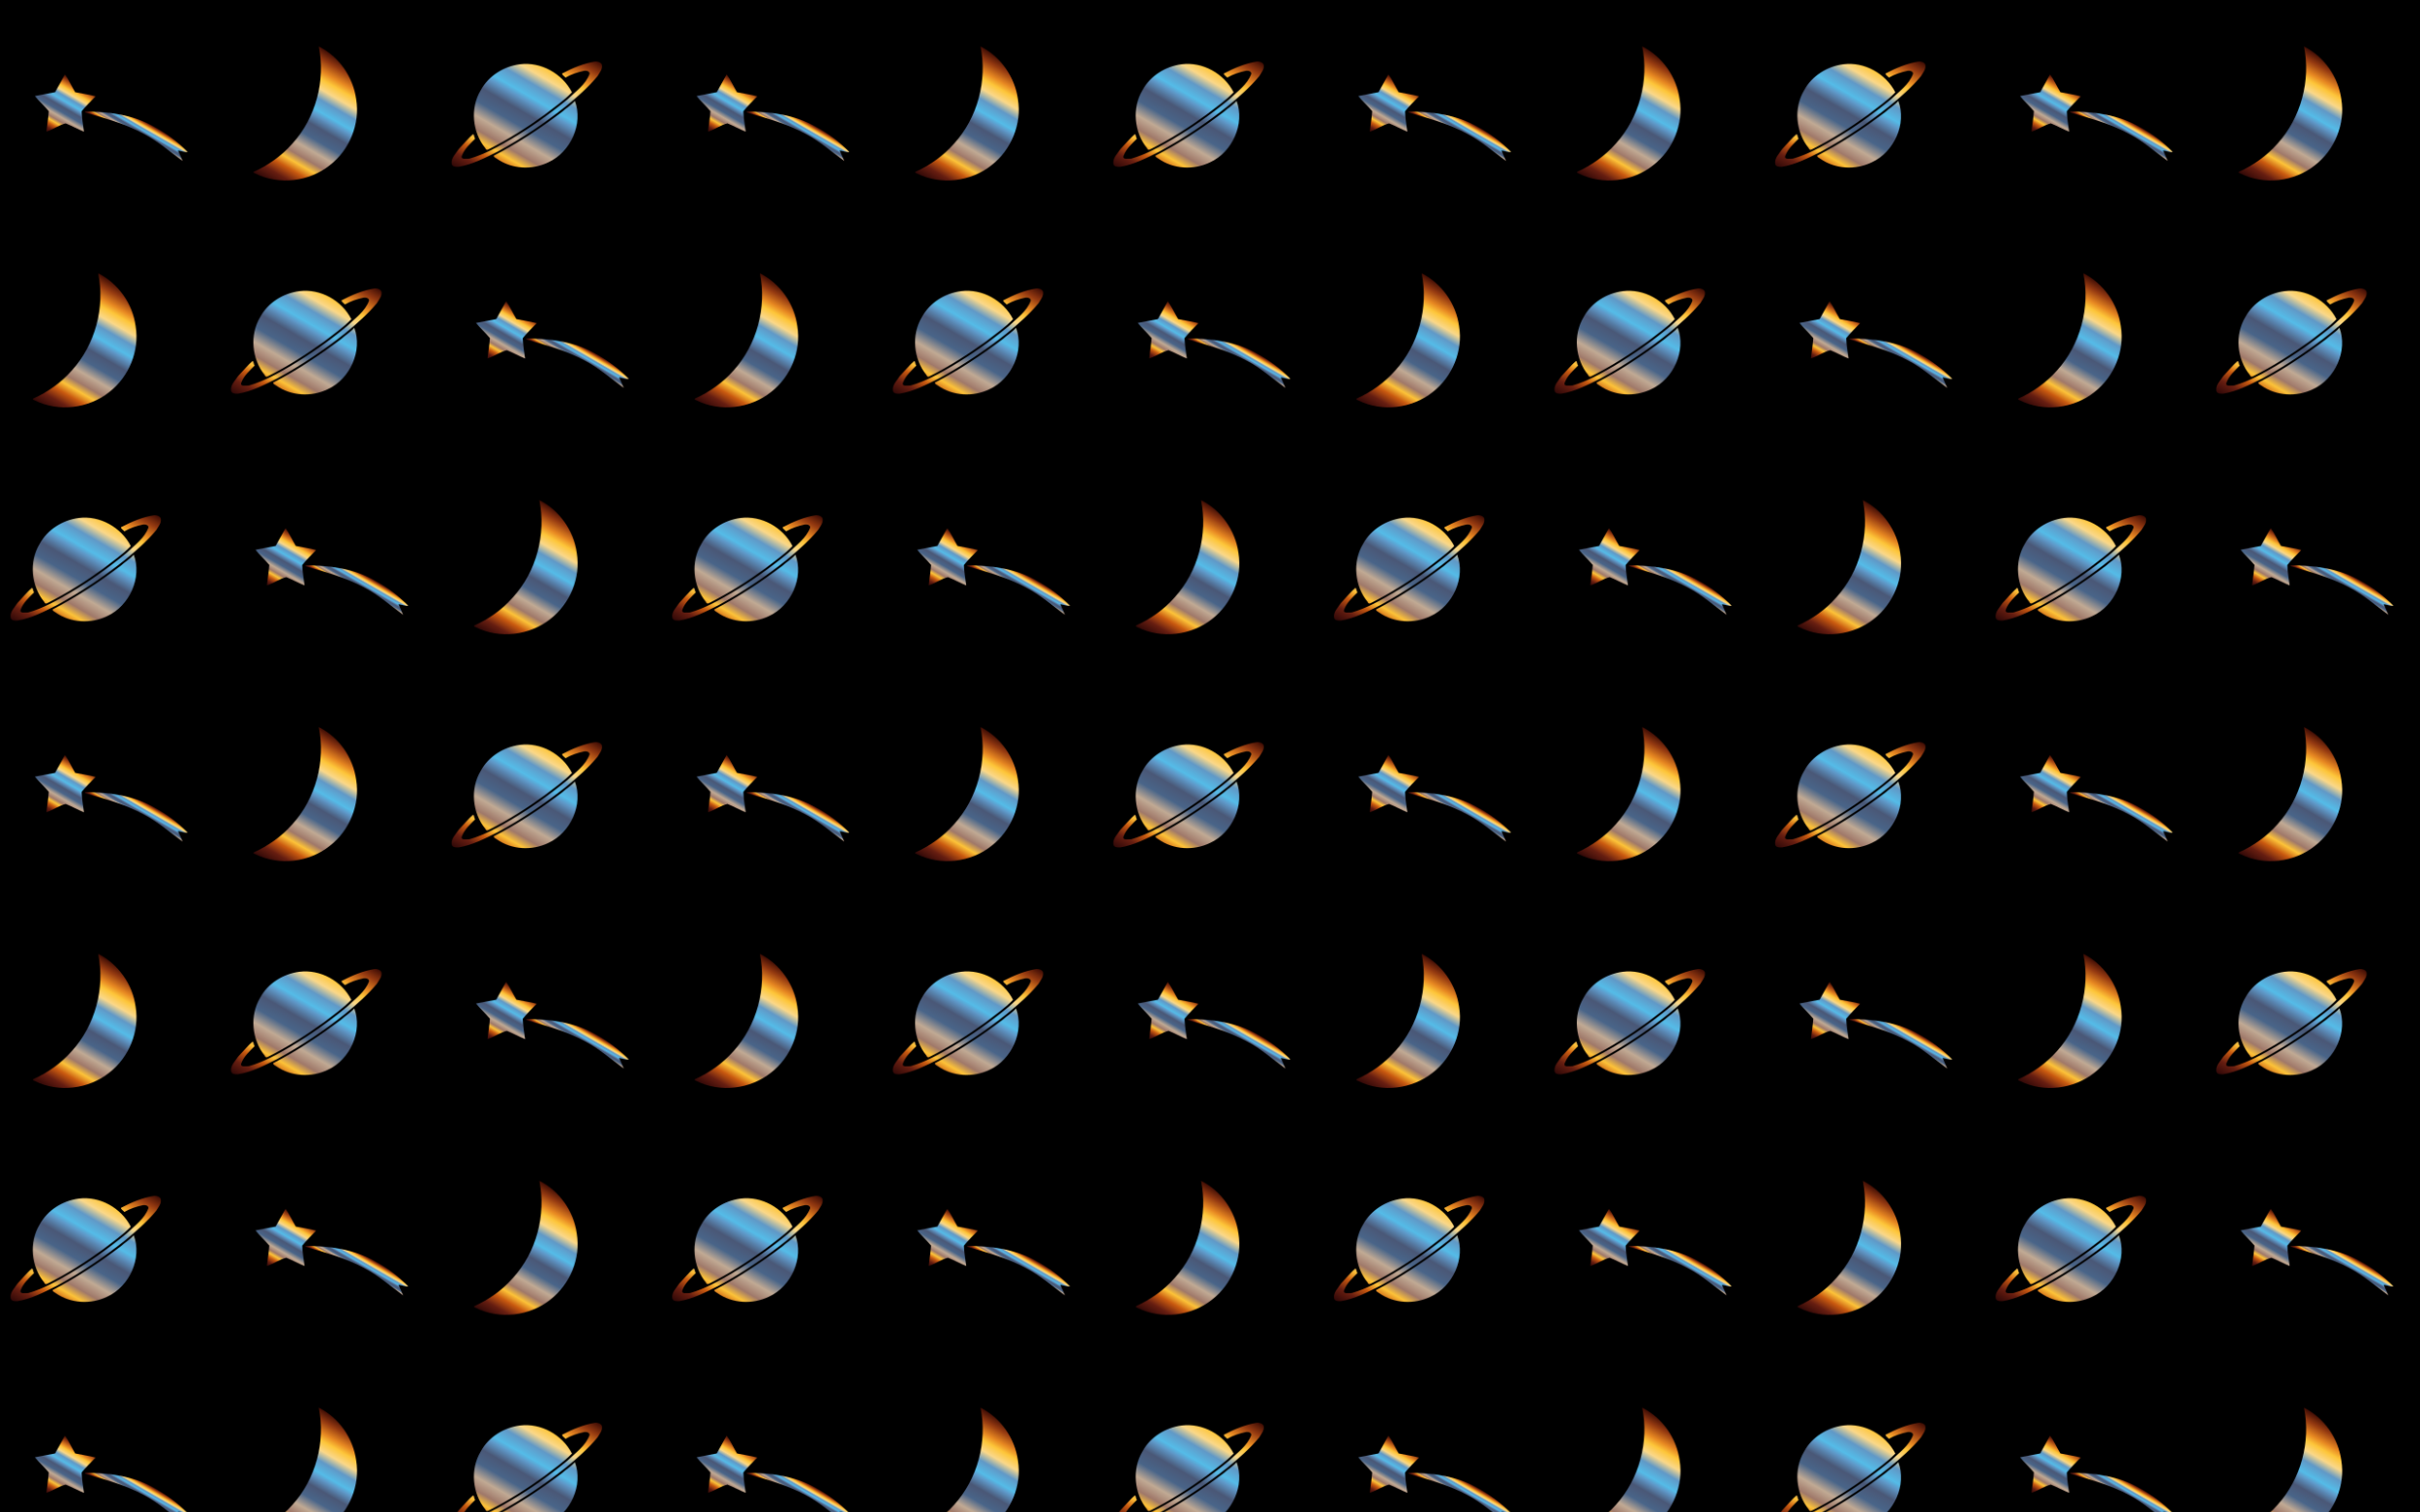
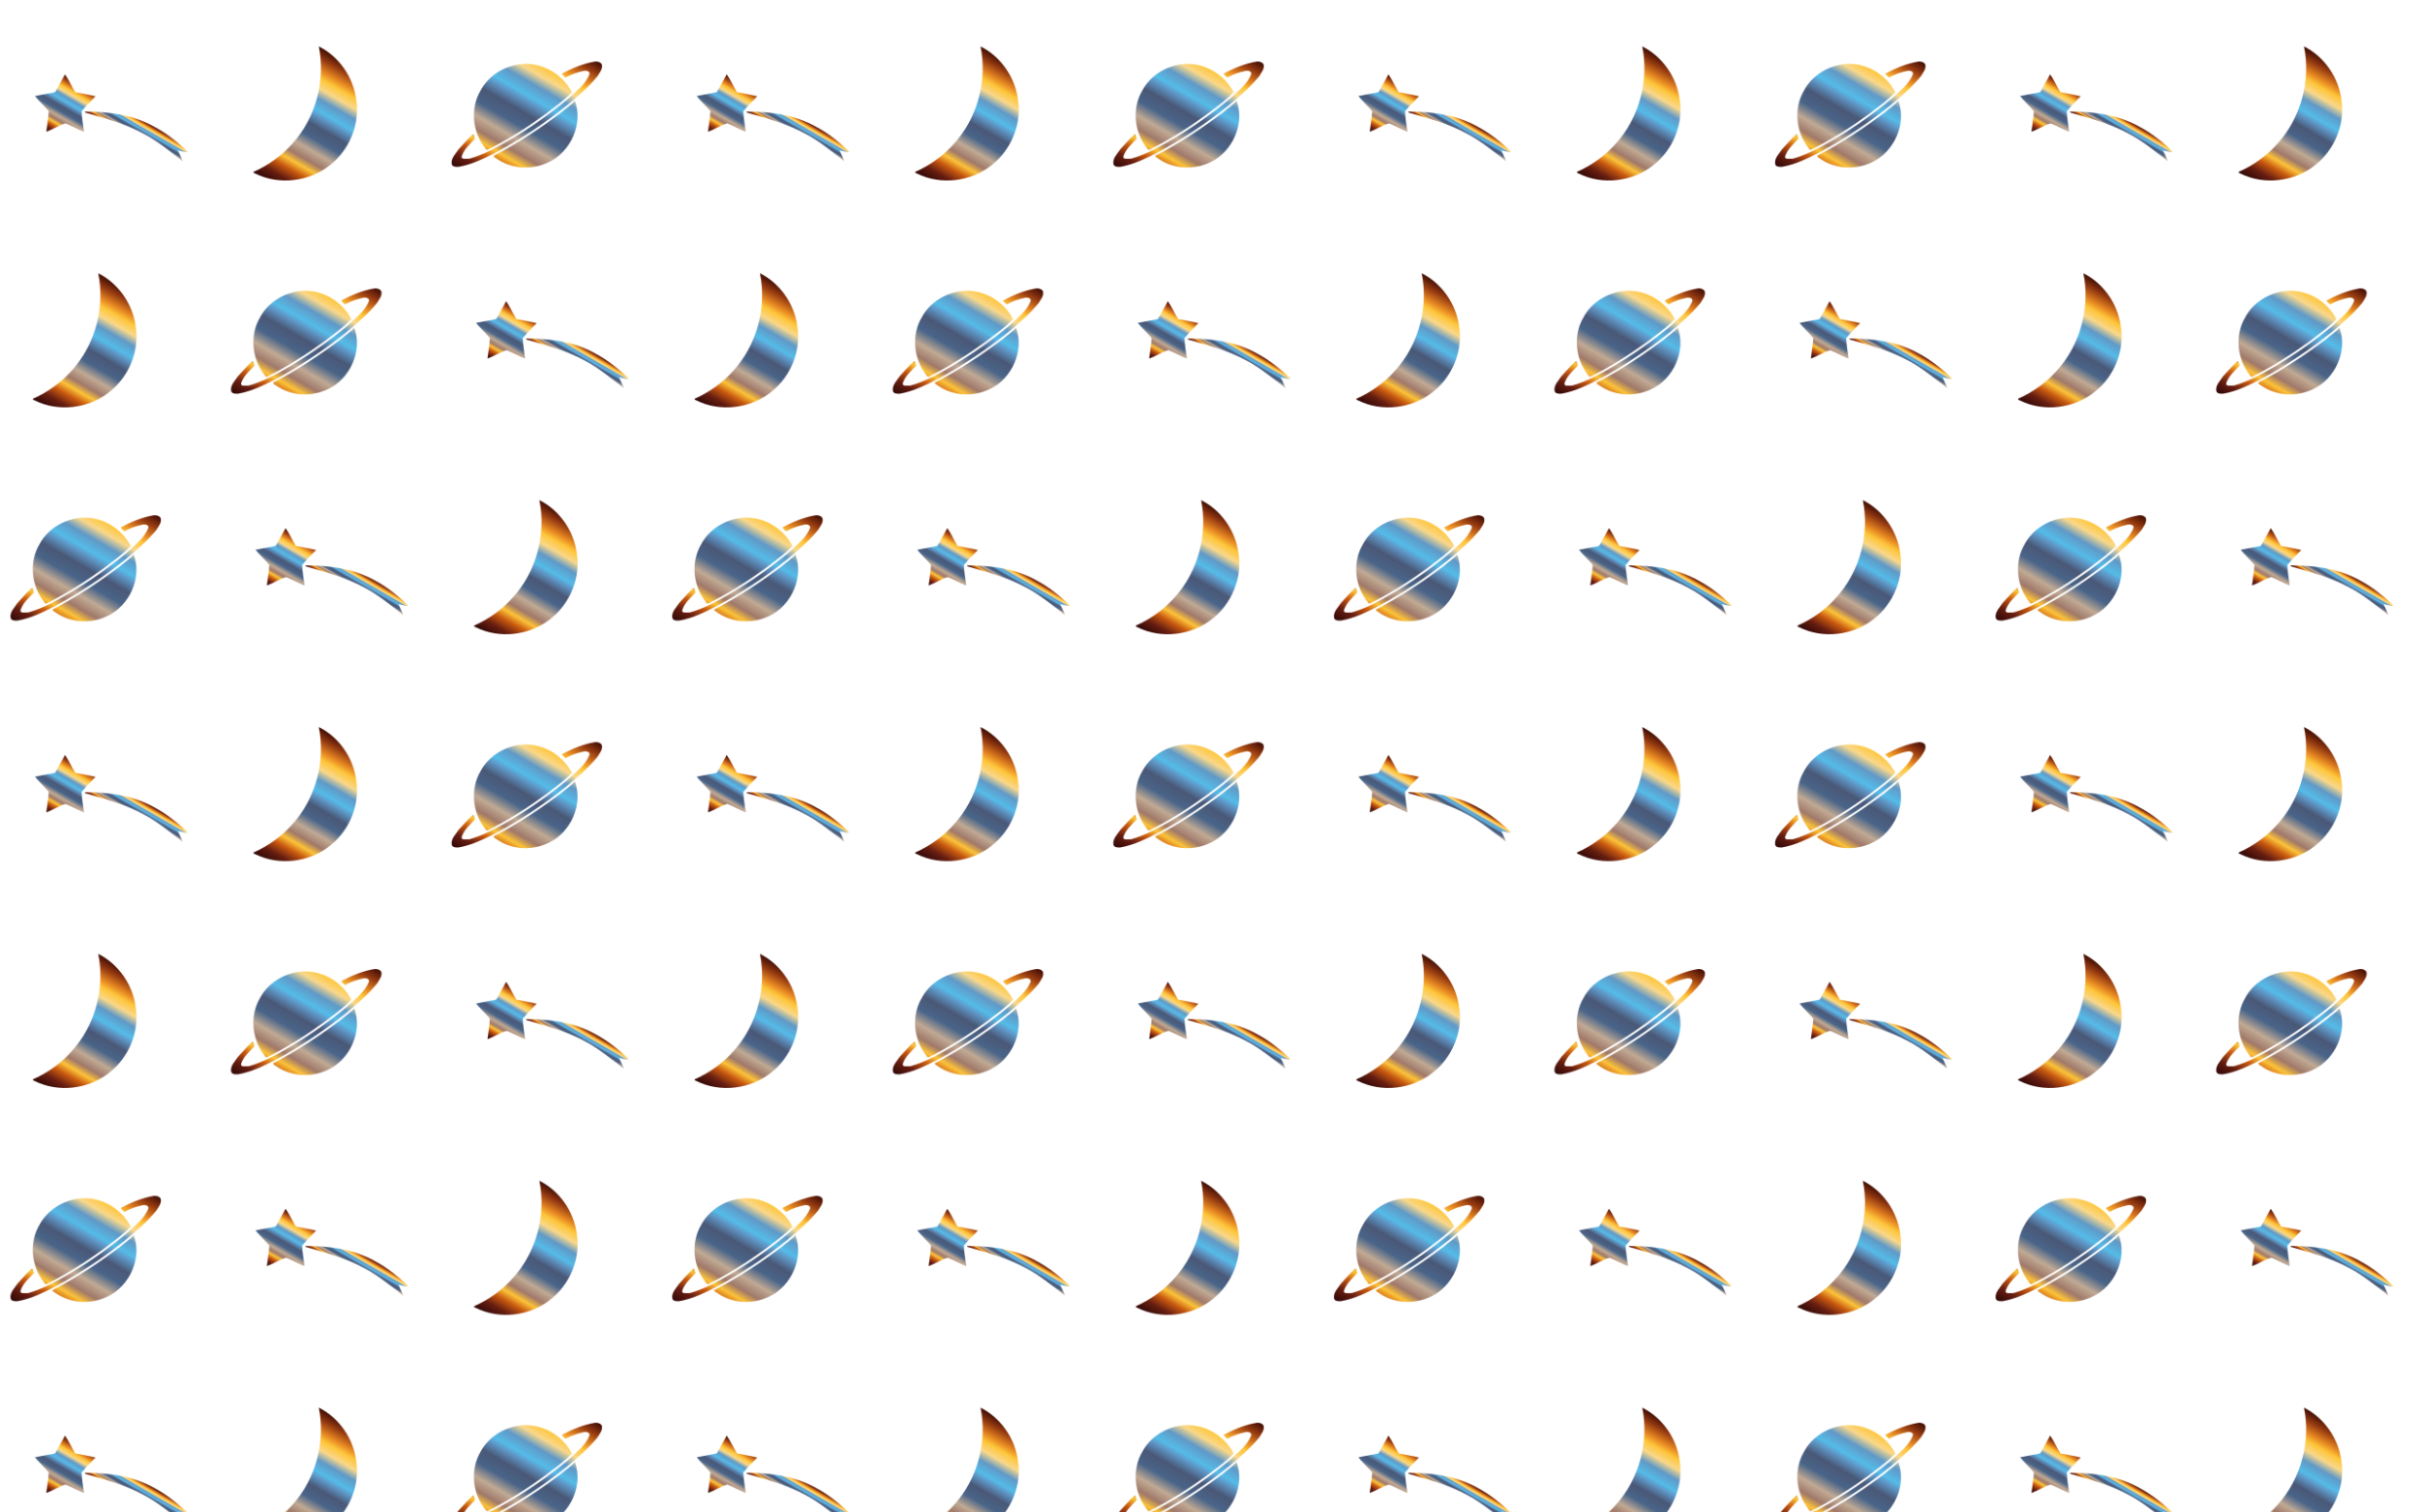
<svg xmlns="http://www.w3.org/2000/svg" viewBox="0 0 2560 1600">
  <pattern overflow="visible" viewBox="0 -720 700 720" id="m" patternUnits="userSpaceOnUse" height="720" width="700">
    <path fill="none" d="M0-720h700V0H0z" />
    <linearGradient gradientTransform="matrix(1 0 0 -1 -16.135 -14580.11)" y2="-14408.67" x2="620.698" y1="-14538.902" x1="545.509" gradientUnits="userSpaceOnUse" id="a">
      <stop offset="0" stop-color="#310908" />
      <stop offset=".078" stop-color="#671e11" />
      <stop offset=".151" stop-color="#c95a10" />
      <stop offset=".211" stop-color="#fdc339" />
      <stop offset=".266" stop-color="#a0796a" />
      <stop offset=".338" stop-color="#c1aa94" />
      <stop offset=".419" stop-color="#496589" />
      <stop offset=".501" stop-color="#4a5877" />
      <stop offset=".572" stop-color="#5f99c9" />
      <stop offset=".604" stop-color="#55bce8" />
      <stop offset=".679" stop-color="#6199c7" />
      <stop offset=".745" stop-color="#fad88a" />
      <stop offset=".809" stop-color="#fec63a" />
      <stop offset=".857" stop-color="#e78822" />
      <stop offset=".933" stop-color="#953a11" />
      <stop offset="1" stop-color="#3f0d05" />
    </linearGradient>
    <path d="M570.568-190.93c7.377 35.948-3.152 75.675-28.03 102.953-11.2 12.758-25.388 22.782-40.909 29.738-.699 1.2 1.023 1.415 1.758 1.833 25.113 12.535 56.976 8.674 78.84-8.825 20.82-16.058 32.267-43.825 27.902-69.803-3.148-23.564-18.32-45.26-39.561-55.896h0z" stroke-width=".034" stroke="#000" fill="url(#a)" />
    <linearGradient gradientTransform="matrix(1 0 0 -1 -16.135 -14580.11)" y2="-14386.306" x2="149.643" y1="-14535.704" x1="63.388" gradientUnits="userSpaceOnUse" id="b">
      <stop offset="0" stop-color="#310908" />
      <stop offset=".078" stop-color="#671e11" />
      <stop offset=".151" stop-color="#c95a10" />
      <stop offset=".211" stop-color="#fdc339" />
      <stop offset=".266" stop-color="#a0796a" />
      <stop offset=".338" stop-color="#c1aa94" />
      <stop offset=".419" stop-color="#496589" />
      <stop offset=".501" stop-color="#4a5877" />
      <stop offset=".572" stop-color="#5f99c9" />
      <stop offset=".604" stop-color="#55bce8" />
      <stop offset=".679" stop-color="#6199c7" />
      <stop offset=".745" stop-color="#fad88a" />
      <stop offset=".809" stop-color="#fec63a" />
      <stop offset=".857" stop-color="#e78822" />
      <stop offset=".933" stop-color="#953a11" />
      <stop offset="1" stop-color="#3f0d05" />
    </linearGradient>
    <path d="M163.131-174.948c-12.311 1.877-24.155 6.941-35.216 12.712-.105 1.527 2.546 2.943 3.645 4.318 6.127-3.547 12.95-5.77 19.858-7.193 2.129-.331 5.785.4 5.605 3.185-4.16 11.49-14.765 18.68-23.205 26.856-18.644 15.417-38.588 29.663-59.515 42.05-14.088 8.248-28.554 16.393-44.392 20.902-2.56-.295-9.887 1.66-7.917-3.285 2.712-7.261 8.735-12.542 14.07-17.948-1.347-1.243-.613-4.323-2.367-4.726-5.525 4.898-10.085 10.64-15.172 15.924-3.065 4.726-8.252 9.33-7.376 15.402.435 3.35 4.624 3.358 7.182 3.246 15.028-2.493 28.575-9.686 42.046-16.429 25.175-13.792 49.387-29.89 71.781-47.795 11.768-9.657 23.431-19.843 33.228-31.625 2.244-3.89 5.857-7.63 4.625-12.532-1.347-2.42-4.416-3.188-6.88-3.062zm-79.845 2.943c-17.03 2.168-33.214 12.21-41.398 27.476-11.382 18.806-8.94 44.463 4.91 61.368.414 1.484 1.765 2.226 3.22 1.21 20.855-10.468 40.602-23.017 59.516-36.697 9.826-7.69 20.157-14.678 28.816-23.705-10.1-19.818-32.739-32.58-55.064-29.652zm58.172 38.758c-4.06 4.589-9.365 7.697-13.842 11.785-22.736 17.196-46.69 33.168-72.022 46.175.003 1.703 2.096 2.233 3.223 3.155 15.76 11.17 37.407 12.193 54.628 3.843 23.633-10.795 37.112-41.02 28.013-64.958z" fill="url(#b)" />
    <linearGradient gradientTransform="matrix(1 0 0 -1 -16.135 -14580.11)" y2="-14426.709" x2="331.9" y1="-14480.712" x1="300.722" gradientUnits="userSpaceOnUse" id="c">
      <stop offset="0" stop-color="#310908" />
      <stop offset=".078" stop-color="#671e11" />
      <stop offset=".151" stop-color="#c95a10" />
      <stop offset=".211" stop-color="#fdc339" />
      <stop offset=".266" stop-color="#a0796a" />
      <stop offset=".338" stop-color="#c1aa94" />
      <stop offset=".419" stop-color="#496589" />
      <stop offset=".501" stop-color="#4a5877" />
      <stop offset=".572" stop-color="#5f99c9" />
      <stop offset=".604" stop-color="#55bce8" />
      <stop offset=".679" stop-color="#6199c7" />
      <stop offset=".745" stop-color="#fad88a" />
      <stop offset=".809" stop-color="#fec63a" />
      <stop offset=".857" stop-color="#e78822" />
      <stop offset=".933" stop-color="#953a11" />
      <stop offset="1" stop-color="#3f0d05" />
    </linearGradient>
    <path d="M302.077-161.303c-3.526 6.246-6.919 12.589-10.467 18.831-7.114 1.38-14.224 2.774-21.35 4.067 4.576 5.594 10.022 10.489 14.654 16.04-.526 7.229-1.693 14.447-2.593 21.658 7.038-2.38 13.363-7.013 20.51-8.8 6.57 2.662 12.761 6.196 19.357 8.804-1.016-7.157-2.194-14.343-2.54-21.562 4.539-5.583 9.758-10.683 14.75-15.892-7.02-1.862-14.343-2.795-21.468-4.315-3.72-6.084-6.984-13.515-10.853-18.831h0z" stroke-width=".034" stroke="#000" fill="url(#c)" />
    <linearGradient gradientTransform="matrix(1 0 0 -1 -16.135 -14580.11)" y2="-14467.299" x2="400.872" y1="-14487.73" x1="389.076" gradientUnits="userSpaceOnUse" id="d">
      <stop offset="0" stop-color="#310908" />
      <stop offset=".078" stop-color="#671e11" />
      <stop offset=".151" stop-color="#c95a10" />
      <stop offset=".211" stop-color="#fdc339" />
      <stop offset=".266" stop-color="#a0796a" />
      <stop offset=".338" stop-color="#c1aa94" />
      <stop offset=".419" stop-color="#496589" />
      <stop offset=".501" stop-color="#4a5877" />
      <stop offset=".572" stop-color="#5f99c9" />
      <stop offset=".604" stop-color="#55bce8" />
      <stop offset=".679" stop-color="#6199c7" />
      <stop offset=".745" stop-color="#fad88a" />
      <stop offset=".809" stop-color="#fec63a" />
      <stop offset=".857" stop-color="#e78822" />
      <stop offset=".933" stop-color="#953a11" />
      <stop offset="1" stop-color="#3f0d05" />
    </linearGradient>
    <path d="M323.66-120.882c21.036 6.138 42.511 11.826 61.84 22.434 14.916 7.744 27.678 18.917 41.027 28.855-1.668-3.735-3.361-7.47-4.964-11.234 3.364.37 7.255 2.186 10.287 1.56-10.395-10.31-22.379-19.815-35.53-26.756-22.13-12.543-48.007-15.982-73.092-15.85-.241.52-.097.85.433.991z" stroke-width=".034" stroke="#000" fill="url(#d)" />
    <g>
      <linearGradient gradientTransform="matrix(1 0 0 -1 -16.135 -14580.11)" y2="-14168.67" x2="154.031" y1="-14298.902" x1="78.842" gradientUnits="userSpaceOnUse" id="e">
        <stop offset="0" stop-color="#310908" />
        <stop offset=".078" stop-color="#671e11" />
        <stop offset=".151" stop-color="#c95a10" />
        <stop offset=".211" stop-color="#fdc339" />
        <stop offset=".266" stop-color="#a0796a" />
        <stop offset=".338" stop-color="#c1aa94" />
        <stop offset=".419" stop-color="#496589" />
        <stop offset=".501" stop-color="#4a5877" />
        <stop offset=".572" stop-color="#5f99c9" />
        <stop offset=".604" stop-color="#55bce8" />
        <stop offset=".679" stop-color="#6199c7" />
        <stop offset=".745" stop-color="#fad88a" />
        <stop offset=".809" stop-color="#fec63a" />
        <stop offset=".857" stop-color="#e78822" />
        <stop offset=".933" stop-color="#953a11" />
        <stop offset="1" stop-color="#3f0d05" />
      </linearGradient>
      <path d="M103.901-430.93c7.377 35.948-3.151 75.675-28.03 102.953-11.2 12.758-25.387 22.782-40.909 29.738-.698 1.2 1.023 1.415 1.758 1.833 25.113 12.535 56.977 8.674 78.84-8.825 20.82-16.058 32.268-43.825 27.902-69.803-3.148-23.564-18.32-45.26-39.56-55.896h0z" stroke-width=".034" stroke="#000" fill="url(#e)" />
      <linearGradient gradientTransform="matrix(1 0 0 -1 -16.135 -14580.11)" y2="-14146.306" x2="382.976" y1="-14295.704" x1="296.721" gradientUnits="userSpaceOnUse" id="f">
        <stop offset="0" stop-color="#310908" />
        <stop offset=".078" stop-color="#671e11" />
        <stop offset=".151" stop-color="#c95a10" />
        <stop offset=".211" stop-color="#fdc339" />
        <stop offset=".266" stop-color="#a0796a" />
        <stop offset=".338" stop-color="#c1aa94" />
        <stop offset=".419" stop-color="#496589" />
        <stop offset=".501" stop-color="#4a5877" />
        <stop offset=".572" stop-color="#5f99c9" />
        <stop offset=".604" stop-color="#55bce8" />
        <stop offset=".679" stop-color="#6199c7" />
        <stop offset=".745" stop-color="#fad88a" />
        <stop offset=".809" stop-color="#fec63a" />
        <stop offset=".857" stop-color="#e78822" />
        <stop offset=".933" stop-color="#953a11" />
        <stop offset="1" stop-color="#3f0d05" />
      </linearGradient>
      <path d="M396.465-414.948c-12.312 1.877-24.155 6.941-35.217 12.712-.104 1.527 2.547 2.943 3.645 4.319 6.127-3.548 12.95-5.77 19.858-7.194 2.129-.331 5.785.4 5.605 3.185-4.16 11.49-14.765 18.68-23.204 26.856-18.644 15.417-38.588 29.663-59.516 42.05-14.088 8.249-28.553 16.393-44.391 20.902-2.561-.295-9.888 1.66-7.917-3.285 2.712-7.261 8.735-12.542 14.07-17.948-1.348-1.243-.613-4.323-2.367-4.726-5.526 4.898-10.086 10.64-15.172 15.924-3.065 4.726-8.252 9.33-7.377 15.402.436 3.35 4.625 3.357 7.182 3.246 15.028-2.493 28.575-9.686 42.047-16.429 25.174-13.792 49.387-29.89 71.78-47.795 11.768-9.657 23.432-19.843 33.229-31.626 2.244-3.89 5.857-7.629 4.625-12.53-1.347-2.422-4.416-3.189-6.88-3.063zm-79.846 2.943c-17.03 2.168-33.214 12.21-41.398 27.476-11.382 18.806-8.94 44.463 4.91 61.367.414 1.484 1.765 2.226 3.22 1.21 20.856-10.467 40.602-23.016 59.516-36.697 9.826-7.69 20.157-14.678 28.816-23.704-10.1-19.818-32.739-32.58-55.064-29.652zm58.172 38.758c-4.059 4.588-9.365 7.697-13.842 11.785-22.736 17.196-46.69 33.168-72.022 46.174.004 1.704 2.096 2.234 3.224 3.156 15.759 11.17 37.407 12.193 54.628 3.843 23.632-10.795 37.111-41.02 28.012-64.958z" fill="url(#f)" />
      <linearGradient gradientTransform="matrix(1 0 0 -1 -16.135 -14580.11)" y2="-14186.709" x2="565.233" y1="-14240.712" x1="534.055" gradientUnits="userSpaceOnUse" id="g">
        <stop offset="0" stop-color="#310908" />
        <stop offset=".078" stop-color="#671e11" />
        <stop offset=".151" stop-color="#c95a10" />
        <stop offset=".211" stop-color="#fdc339" />
        <stop offset=".266" stop-color="#a0796a" />
        <stop offset=".338" stop-color="#c1aa94" />
        <stop offset=".419" stop-color="#496589" />
        <stop offset=".501" stop-color="#4a5877" />
        <stop offset=".572" stop-color="#5f99c9" />
        <stop offset=".604" stop-color="#55bce8" />
        <stop offset=".679" stop-color="#6199c7" />
        <stop offset=".745" stop-color="#fad88a" />
        <stop offset=".809" stop-color="#fec63a" />
        <stop offset=".857" stop-color="#e78822" />
        <stop offset=".933" stop-color="#953a11" />
        <stop offset="1" stop-color="#3f0d05" />
      </linearGradient>
      <path d="M535.41-401.303c-3.526 6.246-6.919 12.589-10.467 18.831-7.114 1.38-14.224 2.774-21.349 4.067 4.575 5.594 10.02 10.489 14.653 16.04-.526 7.229-1.693 14.447-2.593 21.658 7.038-2.38 13.363-7.013 20.51-8.8 6.57 2.662 12.761 6.196 19.357 8.804-1.016-7.157-2.194-14.343-2.54-21.562 4.539-5.583 9.758-10.683 14.75-15.892-7.02-1.862-14.343-2.795-21.467-4.315-3.721-6.084-6.985-13.515-10.853-18.831h0z" stroke-width=".034" stroke="#000" fill="url(#g)" />
      <linearGradient gradientTransform="matrix(1 0 0 -1 -16.135 -14580.11)" y2="-14227.299" x2="634.206" y1="-14247.73" x1="622.41" gradientUnits="userSpaceOnUse" id="h">
        <stop offset="0" stop-color="#310908" />
        <stop offset=".078" stop-color="#671e11" />
        <stop offset=".151" stop-color="#c95a10" />
        <stop offset=".211" stop-color="#fdc339" />
        <stop offset=".266" stop-color="#a0796a" />
        <stop offset=".338" stop-color="#c1aa94" />
        <stop offset=".419" stop-color="#496589" />
        <stop offset=".501" stop-color="#4a5877" />
        <stop offset=".572" stop-color="#5f99c9" />
        <stop offset=".604" stop-color="#55bce8" />
        <stop offset=".679" stop-color="#6199c7" />
        <stop offset=".745" stop-color="#fad88a" />
        <stop offset=".809" stop-color="#fec63a" />
        <stop offset=".857" stop-color="#e78822" />
        <stop offset=".933" stop-color="#953a11" />
        <stop offset="1" stop-color="#3f0d05" />
      </linearGradient>
      <path d="M556.994-360.882c21.036 6.138 42.51 11.826 61.84 22.434 14.915 7.744 27.677 18.917 41.026 28.855-1.668-3.735-3.36-7.47-4.964-11.234 3.365.37 7.255 2.186 10.288 1.56-10.396-10.31-22.38-19.815-35.53-26.756-22.131-12.542-48.008-15.982-73.092-15.849-.242.519-.098.85.432.99z" stroke-width=".034" stroke="#000" fill="url(#h)" />
    </g>
    <g>
      <linearGradient gradientTransform="matrix(1 0 0 -1 -16.135 -14580.11)" y2="-13928.67" x2="387.365" y1="-14058.902" x1="312.175" gradientUnits="userSpaceOnUse" id="i">
        <stop offset="0" stop-color="#310908" />
        <stop offset=".078" stop-color="#671e11" />
        <stop offset=".151" stop-color="#c95a10" />
        <stop offset=".211" stop-color="#fdc339" />
        <stop offset=".266" stop-color="#a0796a" />
        <stop offset=".338" stop-color="#c1aa94" />
        <stop offset=".419" stop-color="#496589" />
        <stop offset=".501" stop-color="#4a5877" />
        <stop offset=".572" stop-color="#5f99c9" />
        <stop offset=".604" stop-color="#55bce8" />
        <stop offset=".679" stop-color="#6199c7" />
        <stop offset=".745" stop-color="#fad88a" />
        <stop offset=".809" stop-color="#fec63a" />
        <stop offset=".857" stop-color="#e78822" />
        <stop offset=".933" stop-color="#953a11" />
        <stop offset="1" stop-color="#3f0d05" />
      </linearGradient>
      <path d="M337.235-670.93c7.376 35.948-3.152 75.675-28.031 102.953-11.199 12.758-25.387 22.782-40.908 29.738-.699 1.2 1.023 1.415 1.758 1.833 25.113 12.535 56.976 8.674 78.84-8.825 20.82-16.057 32.267-43.825 27.901-69.803-3.148-23.564-18.32-45.26-39.56-55.896h0z" stroke-width=".034" stroke="#000" fill="url(#i)" />
      <linearGradient gradientTransform="matrix(1 0 0 -1 -16.135 -14580.11)" y2="-13906.306" x2="616.309" y1="-14055.704" x1="530.054" gradientUnits="userSpaceOnUse" id="j">
        <stop offset="0" stop-color="#310908" />
        <stop offset=".078" stop-color="#671e11" />
        <stop offset=".151" stop-color="#c95a10" />
        <stop offset=".211" stop-color="#fdc339" />
        <stop offset=".266" stop-color="#a0796a" />
        <stop offset=".338" stop-color="#c1aa94" />
        <stop offset=".419" stop-color="#496589" />
        <stop offset=".501" stop-color="#4a5877" />
        <stop offset=".572" stop-color="#5f99c9" />
        <stop offset=".604" stop-color="#55bce8" />
        <stop offset=".679" stop-color="#6199c7" />
        <stop offset=".745" stop-color="#fad88a" />
        <stop offset=".809" stop-color="#fec63a" />
        <stop offset=".857" stop-color="#e78822" />
        <stop offset=".933" stop-color="#953a11" />
        <stop offset="1" stop-color="#3f0d05" />
      </linearGradient>
      <path d="M629.798-654.948c-12.311 1.877-24.155 6.941-35.217 12.712-.104 1.527 2.547 2.943 3.646 4.318 6.127-3.548 12.949-5.77 19.857-7.193 2.13-.331 5.785.4 5.605 3.184-4.16 11.49-14.764 18.68-23.204 26.857-18.644 15.417-38.588 29.662-59.516 42.05-14.087 8.248-28.553 16.393-44.39 20.902-2.562-.295-9.888 1.66-7.918-3.285 2.712-7.261 8.735-12.542 14.07-17.949-1.348-1.242-.613-4.322-2.367-4.725-5.526 4.898-10.086 10.64-15.172 15.924-3.065 4.726-8.252 9.33-7.377 15.402.436 3.35 4.625 3.357 7.183 3.246 15.027-2.493 28.574-9.686 42.046-16.429 25.174-13.792 49.387-29.89 71.78-47.795 11.768-9.657 23.432-19.844 33.23-31.626 2.243-3.89 5.856-7.629 4.624-12.531-1.347-2.42-4.416-3.188-6.88-3.062zm-79.846 2.943c-17.03 2.168-33.214 12.21-41.397 27.476-11.383 18.806-8.94 44.463 4.91 61.368.413 1.484 1.764 2.226 3.22 1.21 20.855-10.468 40.601-23.017 59.515-36.697 9.827-7.69 20.157-14.679 28.816-23.705-10.1-19.818-32.738-32.58-55.063-29.652zm58.173 38.758c-4.06 4.588-9.365 7.697-13.843 11.785-22.735 17.196-46.689 33.168-72.022 46.175.004 1.703 2.097 2.233 3.224 3.155 15.759 11.17 37.407 12.193 54.628 3.843 23.633-10.795 37.111-41.02 28.013-64.958z" fill="url(#j)" />
    </g>
    <g>
      <linearGradient gradientTransform="matrix(1 0 0 -1 -16.135 -14580.11)" y2="-13946.709" x2="98.567" y1="-14000.712" x1="67.388" gradientUnits="userSpaceOnUse" id="k">
        <stop offset="0" stop-color="#310908" />
        <stop offset=".078" stop-color="#671e11" />
        <stop offset=".151" stop-color="#c95a10" />
        <stop offset=".211" stop-color="#fdc339" />
        <stop offset=".266" stop-color="#a0796a" />
        <stop offset=".338" stop-color="#c1aa94" />
        <stop offset=".419" stop-color="#496589" />
        <stop offset=".501" stop-color="#4a5877" />
        <stop offset=".572" stop-color="#5f99c9" />
        <stop offset=".604" stop-color="#55bce8" />
        <stop offset=".679" stop-color="#6199c7" />
        <stop offset=".745" stop-color="#fad88a" />
        <stop offset=".809" stop-color="#fec63a" />
        <stop offset=".857" stop-color="#e78822" />
        <stop offset=".933" stop-color="#953a11" />
        <stop offset="1" stop-color="#3f0d05" />
      </linearGradient>
      <path d="M68.744-641.303c-3.526 6.246-6.92 12.589-10.467 18.831-7.114 1.38-14.225 2.774-21.35 4.067 4.575 5.594 10.021 10.489 14.653 16.04-.525 7.229-1.692 14.447-2.593 21.658 7.038-2.38 13.363-7.013 20.51-8.8 6.57 2.662 12.762 6.196 19.357 8.804-1.016-7.157-2.194-14.343-2.54-21.562 4.54-5.583 9.758-10.683 14.75-15.892-7.02-1.862-14.342-2.795-21.467-4.315-3.721-6.084-6.984-13.515-10.853-18.831h0z" stroke-width=".034" stroke="#000" fill="url(#k)" />
      <linearGradient gradientTransform="matrix(1 0 0 -1 -16.135 -14580.11)" y2="-13987.299" x2="167.539" y1="-14007.73" x1="155.743" gradientUnits="userSpaceOnUse" id="l">
        <stop offset="0" stop-color="#310908" />
        <stop offset=".078" stop-color="#671e11" />
        <stop offset=".151" stop-color="#c95a10" />
        <stop offset=".211" stop-color="#fdc339" />
        <stop offset=".266" stop-color="#a0796a" />
        <stop offset=".338" stop-color="#c1aa94" />
        <stop offset=".419" stop-color="#496589" />
        <stop offset=".501" stop-color="#4a5877" />
        <stop offset=".572" stop-color="#5f99c9" />
        <stop offset=".604" stop-color="#55bce8" />
        <stop offset=".679" stop-color="#6199c7" />
        <stop offset=".745" stop-color="#fad88a" />
        <stop offset=".809" stop-color="#fec63a" />
        <stop offset=".857" stop-color="#e78822" />
        <stop offset=".933" stop-color="#953a11" />
        <stop offset="1" stop-color="#3f0d05" />
      </linearGradient>
      <path d="M90.327-600.882c21.036 6.138 42.511 11.826 61.84 22.434 14.915 7.744 27.677 18.917 41.026 28.855-1.668-3.735-3.36-7.47-4.963-11.234 3.364.37 7.254 2.186 10.287 1.56-10.395-10.31-22.38-19.815-35.53-26.756-22.13-12.543-48.008-15.983-73.092-15.85-.241.52-.097.85.432.991z" stroke-width=".034" stroke="#000" fill="url(#l)" />
    </g>
  </pattern>
-   <path d="M0 0h2560v1600H0z" />
  <path fill="url(#m)" d="M0 0h2560v1600H0z" />
</svg>